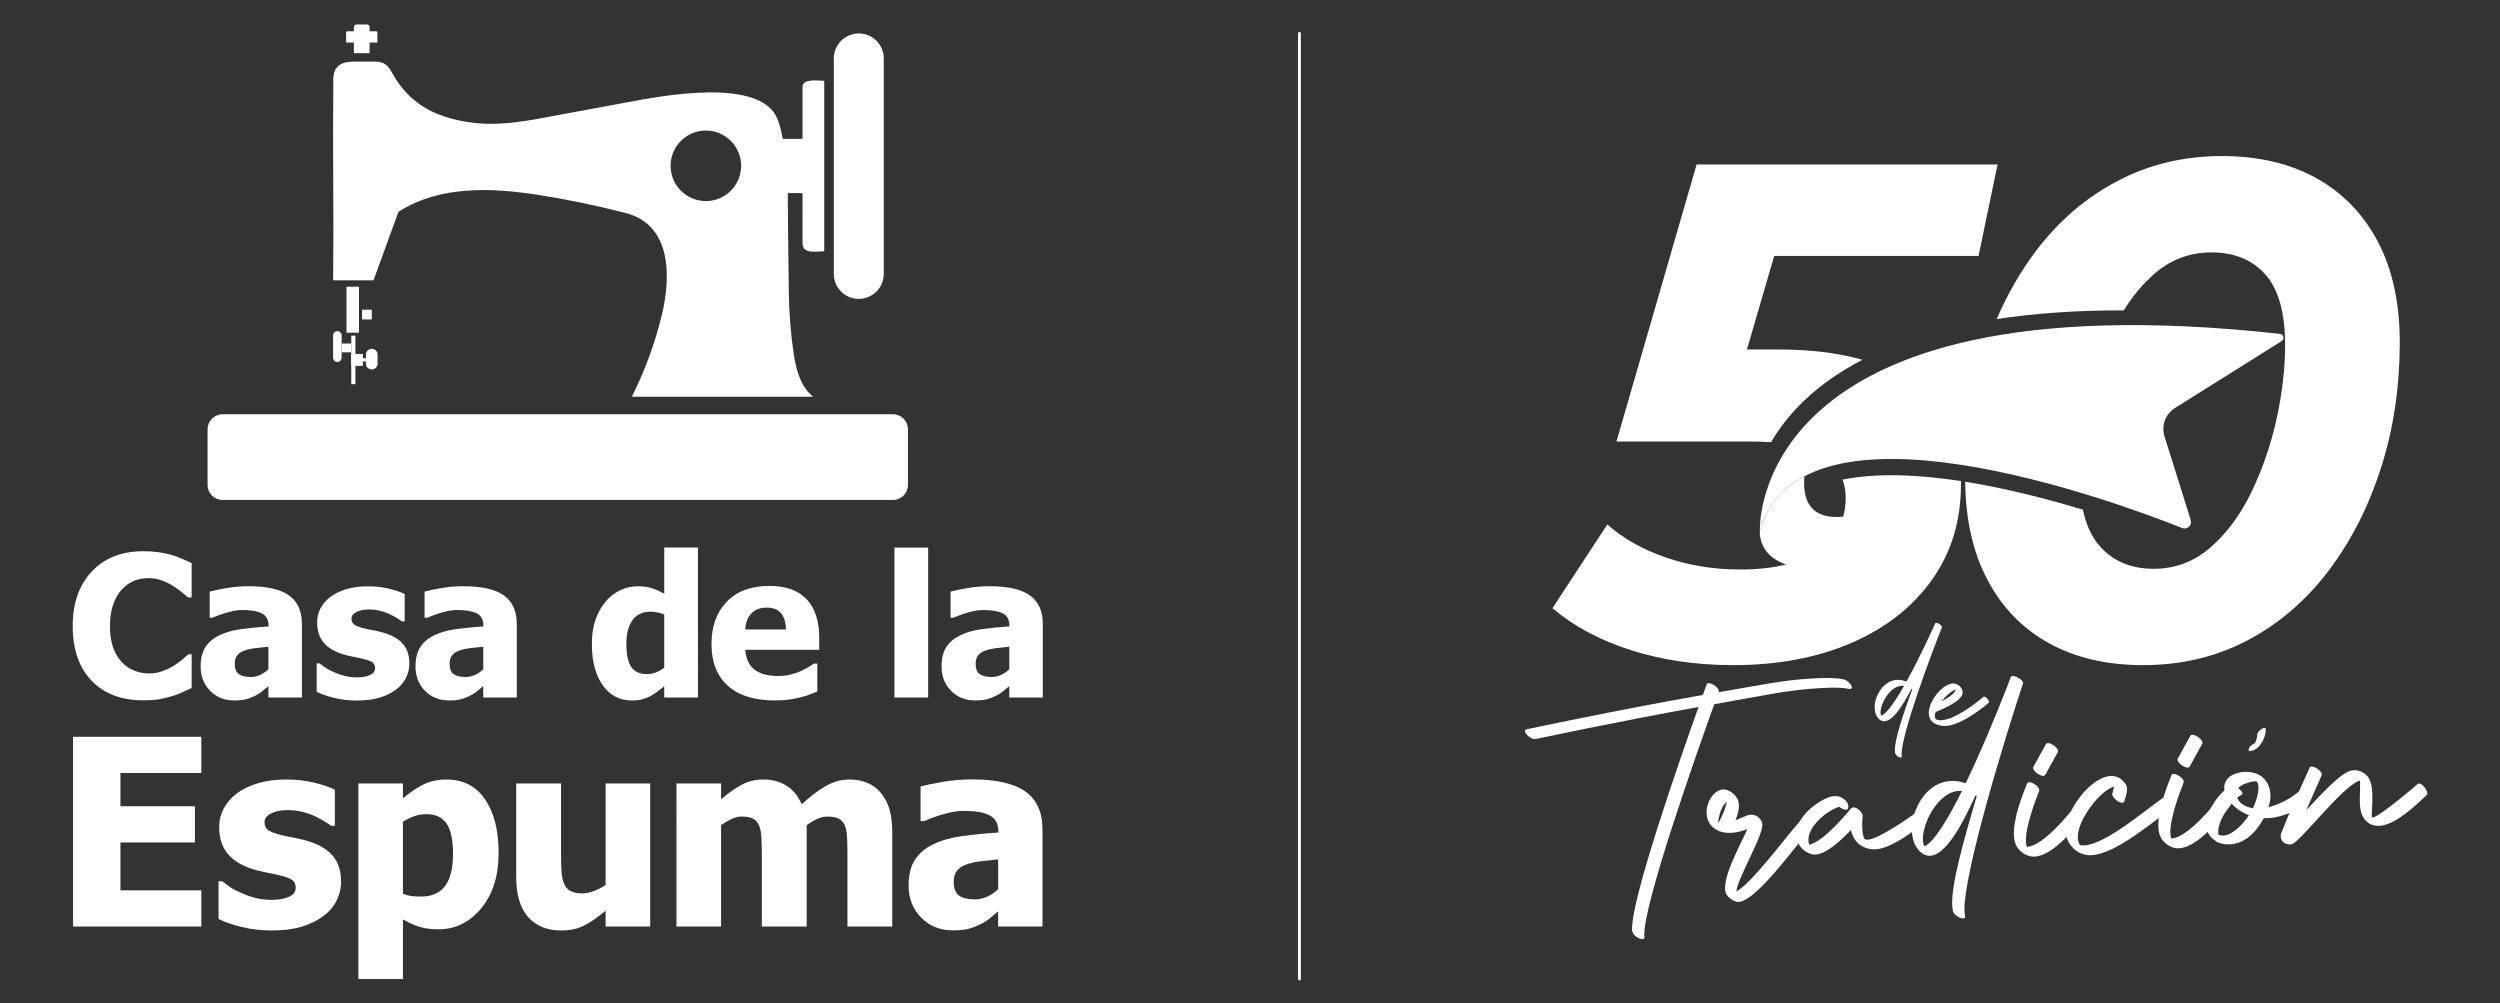
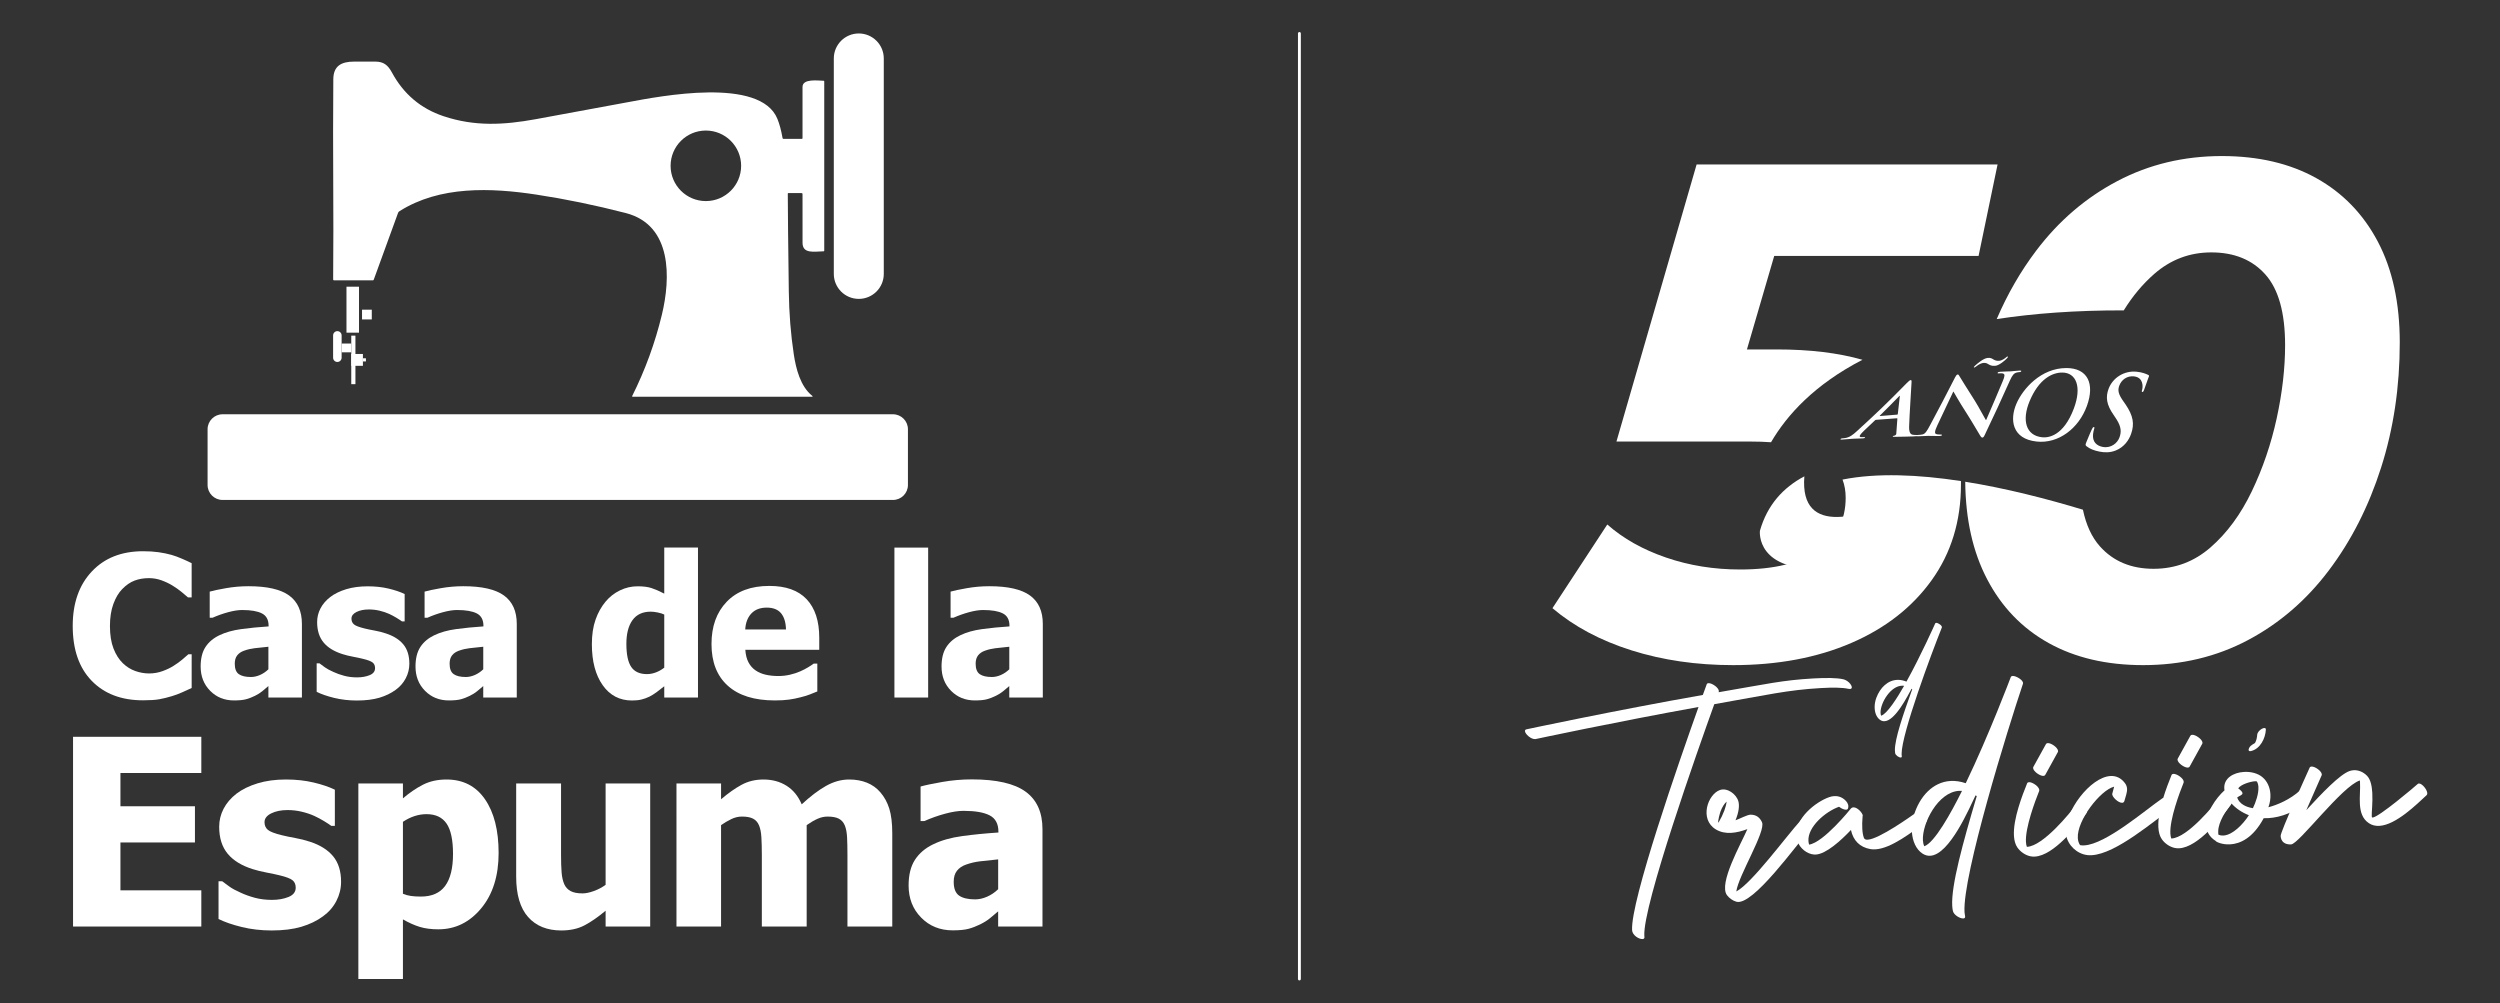
<svg xmlns="http://www.w3.org/2000/svg" version="1.1" id="Capa_1" x="0px" y="0px" width="216.753px" height="87px" viewBox="0 0 216.753 87" enable-background="new 0 0 216.753 87" xml:space="preserve">
  <rect x="0" y="0" width="216.753" height="87" fill="#333333" stroke="none" />
  <g>
    <g>
      <g>
        <path fill-rule="evenodd" clip-rule="evenodd" fill="#FFFFFF" d="M78.719,42.051c0,0.712-0.582,1.295-1.295,1.295h-58.13     c-0.712,0-1.296-0.583-1.296-1.295v-4.837c0-0.713,0.584-1.296,1.296-1.296h58.13c0.713,0,1.295,0.583,1.295,1.296V42.051z" />
        <g>
          <g>
            <path fill-rule="evenodd" clip-rule="evenodd" fill="#FFFFFF" d="M74.458,2.901c-1.196,0-2.166,0.97-2.166,2.167v18.68       c0,1.197,0.97,2.166,2.166,2.166s2.167-0.969,2.167-2.166V5.067C76.625,3.871,75.654,2.901,74.458,2.901z" />
            <path fill="#FFFFFF" d="M69.523,12.043c0.031,0,0.057-0.028,0.057-0.063c0.002-1.481,0.002-2.961,0-4.442       c-0.002-0.746,1.357-0.544,1.826-0.536c0.031,0,0.057,0.023,0.057,0.052v14.684c0,0.028-0.026,0.051-0.059,0.051       c-0.813,0.016-1.82,0.244-1.822-0.738c-0.002-1.42-0.002-2.833-0.002-4.237c0-0.041-0.041-0.073-0.093-0.074l-1.132-0.001       c-0.029,0-0.053,0.024-0.053,0.055l0,0c0.004,1.528,0.033,4.345,0.088,8.451c0.024,1.916,0.169,3.743,0.434,5.483       c0.185,1.232,0.572,2.773,1.592,3.586c0.072,0.057,0.057,0.084-0.043,0.084H54.84c-0.021,0-0.035-0.018-0.035-0.04       c0-0.006,0-0.012,0.004-0.018c1.127-2.256,1.986-4.606,2.576-7.05c0.763-3.152,0.916-7.774-3.126-8.818       c-2.638-0.681-5.222-1.214-7.753-1.599c-3.928-0.598-8.381-0.781-11.879,1.443c-0.054,0.035-0.096,0.084-0.115,0.142       l-2.102,5.777c-0.016,0.041-0.043,0.068-0.067,0.068h-3.394c-0.035,0-0.064-0.032-0.064-0.071c0,0,0-0.001,0-0.002       c0.059-5.69-0.045-11.127,0.014-17.367c0.012-1.167,0.719-1.516,1.773-1.521c0.623-0.003,1.246-0.004,1.871-0.001       c0.713,0,1.09,0.301,1.433,0.934c1.009,1.872,2.501,3.137,4.472,3.796c2.703,0.906,5.221,0.769,7.998,0.263       c2.65-0.482,5.3-0.971,7.947-1.466c2.865-0.536,11.527-2.222,13.011,1.441c0.182,0.448,0.331,1.003,0.446,1.663       c0.006,0.041,0.04,0.07,0.078,0.07H69.523z M64.257,14.377c0-1.689-1.369-3.059-3.058-3.059c-1.689,0-3.058,1.37-3.058,3.059       c0,1.688,1.368,3.057,3.058,3.057C62.888,17.434,64.257,16.065,64.257,14.377z" />
            <g>
              <path fill-rule="evenodd" clip-rule="evenodd" fill="#FFFFFF" d="M29.25,28.71c-0.204,0-0.369,0.166-0.369,0.37v1.934        c0,0.204,0.165,0.37,0.369,0.37c0.203,0,0.369-0.166,0.369-0.37V29.08C29.619,28.876,29.453,28.71,29.25,28.71z" />
-               <path fill-rule="evenodd" clip-rule="evenodd" fill="#FFFFFF" d="M32.233,30.244c-0.28,0-0.508,0.227-0.508,0.507v0.774        c0,0.281,0.228,0.508,0.508,0.508s0.507-0.227,0.507-0.508V30.75C32.74,30.471,32.514,30.244,32.233,30.244z" />
              <rect x="30.04" y="24.857" fill-rule="evenodd" clip-rule="evenodd" fill="#FFFFFF" width="1.086" height="3.985" />
              <rect x="31.389" y="26.85" fill-rule="evenodd" clip-rule="evenodd" fill="#FFFFFF" width="0.845" height="0.845" />
              <rect x="30.455" y="29.1" fill-rule="evenodd" clip-rule="evenodd" fill="#FFFFFF" width="0.361" height="4.208" />
              <rect x="30.455" y="30.69" fill-rule="evenodd" clip-rule="evenodd" fill="#FFFFFF" width="1.01" height="1.027" />
              <rect x="29.619" y="29.785" fill-rule="evenodd" clip-rule="evenodd" fill="#FFFFFF" width="0.836" height="0.762" />
              <rect x="31.465" y="31.064" fill-rule="evenodd" clip-rule="evenodd" fill="#FFFFFF" width="0.261" height="0.274" />
            </g>
-             <path fill-rule="evenodd" clip-rule="evenodd" fill="#FFFFFF" d="M32.721,2.829c0-0.065-0.055-0.119-0.12-0.119h-0.555V2.346       c0-0.125-0.103-0.227-0.228-0.227H30.91c-0.124,0-0.227,0.102-0.227,0.227V2.71h-0.556c-0.066,0-0.119,0.054-0.119,0.119v0.857       h0.675v0.929h1.362V3.686h0.675V2.829z" />
          </g>
        </g>
      </g>
      <g>
        <g>
          <path fill="#FFFFFF" d="M12.395,60.718c-1.865,0-3.349-0.564-4.444-1.691c-1.098-1.128-1.646-2.714-1.646-4.759      c0-1.972,0.55-3.544,1.651-4.716c1.1-1.173,2.582-1.759,4.447-1.759c0.497,0,0.941,0.028,1.338,0.084      c0.396,0.056,0.774,0.133,1.137,0.234c0.283,0.083,0.593,0.197,0.928,0.342c0.333,0.145,0.604,0.27,0.81,0.376v2.967h-0.317      c-0.15-0.134-0.34-0.294-0.567-0.481c-0.229-0.186-0.487-0.369-0.778-0.547c-0.289-0.178-0.609-0.33-0.955-0.455      c-0.35-0.125-0.713-0.188-1.092-0.188c-0.451,0-0.864,0.071-1.24,0.213s-0.734,0.388-1.074,0.739      c-0.312,0.318-0.566,0.747-0.764,1.288c-0.198,0.54-0.297,1.178-0.297,1.913c0,0.774,0.103,1.424,0.309,1.951      c0.205,0.527,0.477,0.951,0.811,1.274c0.324,0.312,0.686,0.538,1.083,0.677s0.794,0.209,1.189,0.209      c0.413,0,0.806-0.069,1.179-0.206s0.687-0.288,0.944-0.455c0.278-0.173,0.522-0.348,0.735-0.527      c0.211-0.178,0.395-0.337,0.551-0.477h0.284v2.925c-0.228,0.106-0.492,0.227-0.794,0.363c-0.3,0.137-0.609,0.252-0.927,0.347      c-0.39,0.117-0.755,0.207-1.095,0.268C13.459,60.688,12.991,60.718,12.395,60.718z" />
          <path fill="#FFFFFF" d="M23.27,59.482c-0.2,0.167-0.381,0.317-0.539,0.452c-0.158,0.134-0.372,0.267-0.639,0.401      c-0.262,0.128-0.517,0.226-0.765,0.292c-0.249,0.067-0.595,0.101-1.04,0.101c-0.83,0-1.52-0.279-2.068-0.836      c-0.549-0.557-0.823-1.258-0.823-2.105c0-0.696,0.14-1.259,0.418-1.688c0.279-0.429,0.679-0.769,1.204-1.02      c0.527-0.256,1.16-0.435,1.896-0.535c0.735-0.101,1.526-0.178,2.374-0.234v-0.05c0-0.518-0.191-0.876-0.574-1.074      c-0.381-0.198-0.953-0.297-1.717-0.297c-0.344,0-0.748,0.063-1.211,0.188s-0.914,0.285-1.354,0.48h-0.25v-2.263      c0.289-0.084,0.758-0.184,1.403-0.297c0.646-0.114,1.298-0.171,1.956-0.171c1.615,0,2.791,0.269,3.529,0.806      c0.737,0.538,1.106,1.358,1.106,2.461v6.383H23.27V59.482z M23.27,58.029v-1.956c-0.496,0.051-0.896,0.094-1.203,0.129      c-0.307,0.037-0.607,0.107-0.902,0.213c-0.256,0.089-0.456,0.224-0.598,0.405s-0.213,0.421-0.213,0.723      c0,0.44,0.119,0.742,0.354,0.907c0.237,0.165,0.587,0.247,1.05,0.247c0.256,0,0.519-0.059,0.785-0.175      C22.811,58.404,23.053,58.24,23.27,58.029z" />
          <path fill="#FFFFFF" d="M30.939,60.735c-0.69,0-1.344-0.075-1.961-0.225c-0.615-0.151-1.124-0.326-1.523-0.527V57.51h0.242      c0.139,0.106,0.297,0.223,0.476,0.351c0.179,0.129,0.427,0.262,0.744,0.401c0.272,0.128,0.58,0.238,0.924,0.33      c0.343,0.092,0.714,0.138,1.115,0.138c0.411,0,0.774-0.063,1.091-0.191c0.314-0.128,0.471-0.332,0.471-0.61      c0-0.217-0.071-0.381-0.217-0.493c-0.145-0.111-0.426-0.217-0.844-0.316c-0.223-0.057-0.504-0.116-0.845-0.181      c-0.339-0.064-0.64-0.137-0.901-0.221c-0.735-0.229-1.289-0.567-1.658-1.016c-0.371-0.448-0.557-1.038-0.557-1.767      c0-0.417,0.097-0.812,0.289-1.182c0.191-0.371,0.475-0.701,0.848-0.99c0.373-0.285,0.835-0.51,1.383-0.678      c0.549-0.166,1.168-0.25,1.859-0.25c0.658,0,1.262,0.064,1.813,0.196s1.016,0.288,1.396,0.472v2.374H34.85      c-0.102-0.078-0.26-0.183-0.477-0.314c-0.217-0.13-0.429-0.243-0.635-0.338c-0.246-0.111-0.519-0.203-0.823-0.276      c-0.304-0.072-0.614-0.108-0.931-0.108c-0.424,0-0.782,0.072-1.074,0.217c-0.292,0.146-0.438,0.337-0.438,0.577      c0,0.211,0.071,0.378,0.217,0.501c0.145,0.122,0.46,0.242,0.944,0.359c0.25,0.061,0.539,0.121,0.864,0.179      c0.326,0.059,0.64,0.138,0.94,0.239c0.674,0.217,1.186,0.536,1.533,0.957s0.521,0.979,0.521,1.675      c0,0.44-0.102,0.859-0.309,1.258c-0.207,0.397-0.499,0.734-0.877,1.007c-0.4,0.295-0.873,0.523-1.417,0.685      C32.347,60.655,31.697,60.735,30.939,60.735z" />
          <path fill="#FFFFFF" d="M41.899,59.482c-0.201,0.167-0.381,0.317-0.538,0.452c-0.16,0.134-0.373,0.267-0.641,0.401      c-0.261,0.128-0.516,0.226-0.764,0.292c-0.249,0.067-0.596,0.101-1.041,0.101c-0.83,0-1.52-0.279-2.067-0.836      c-0.55-0.557-0.823-1.258-0.823-2.105c0-0.696,0.139-1.259,0.418-1.688c0.278-0.429,0.68-0.769,1.203-1.02      c0.529-0.256,1.162-0.435,1.896-0.535c0.734-0.101,1.526-0.178,2.373-0.234v-0.05c0-0.518-0.191-0.876-0.572-1.074      c-0.381-0.198-0.953-0.297-1.717-0.297c-0.346,0-0.75,0.063-1.211,0.188c-0.464,0.125-0.914,0.285-1.354,0.48h-0.249v-2.263      c0.288-0.084,0.756-0.184,1.402-0.297c0.645-0.114,1.297-0.171,1.955-0.171c1.615,0,2.792,0.269,3.529,0.806      c0.738,0.538,1.107,1.358,1.107,2.461v6.383h-2.907V59.482z M41.899,58.029v-1.956c-0.496,0.051-0.896,0.094-1.203,0.129      c-0.306,0.037-0.607,0.107-0.901,0.213c-0.258,0.089-0.456,0.224-0.6,0.405c-0.141,0.181-0.213,0.421-0.213,0.723      c0,0.44,0.119,0.742,0.356,0.907c0.236,0.165,0.585,0.247,1.049,0.247c0.255,0,0.519-0.059,0.785-0.175      C41.439,58.404,41.683,58.24,41.899,58.029z" />
          <path fill="#FFFFFF" d="M60.516,60.476h-2.924v-0.978c-0.19,0.156-0.406,0.324-0.648,0.501      c-0.242,0.178-0.455,0.312-0.639,0.401c-0.234,0.111-0.465,0.196-0.693,0.25c-0.229,0.057-0.501,0.084-0.819,0.084      c-1.069,0-1.916-0.443-2.54-1.328c-0.624-0.886-0.937-2.07-0.937-3.551c0-0.819,0.106-1.53,0.319-2.132      c0.211-0.601,0.503-1.125,0.877-1.57c0.34-0.407,0.75-0.728,1.236-0.965c0.484-0.237,0.997-0.355,1.537-0.355      c0.489,0,0.893,0.051,1.207,0.155c0.315,0.103,0.682,0.263,1.1,0.48v-3.994h2.924V60.476z M57.592,57.886v-4.604      c-0.146-0.072-0.334-0.132-0.568-0.18c-0.234-0.047-0.436-0.07-0.602-0.07c-0.702,0-1.23,0.245-1.584,0.735      c-0.354,0.49-0.53,1.175-0.53,2.055c0,0.924,0.141,1.593,0.423,2.005c0.279,0.413,0.734,0.619,1.366,0.619      c0.255,0,0.514-0.051,0.776-0.15C57.135,58.196,57.374,58.059,57.592,57.886z" />
          <path fill="#FFFFFF" d="M67.178,60.728c-1.771,0-3.129-0.424-4.073-1.271c-0.944-0.846-1.417-2.053-1.417-3.618      c0-1.532,0.44-2.755,1.322-3.668c0.879-0.914,2.109-1.371,3.691-1.371c1.438,0,2.518,0.387,3.242,1.161      c0.725,0.774,1.087,1.883,1.087,3.326v1.052h-6.409c0.028,0.435,0.119,0.798,0.275,1.09c0.156,0.293,0.362,0.525,0.619,0.698      c0.251,0.172,0.543,0.296,0.877,0.372c0.334,0.076,0.699,0.113,1.094,0.113c0.34,0,0.675-0.037,1.004-0.113      c0.328-0.075,0.63-0.174,0.902-0.296c0.238-0.105,0.459-0.22,0.664-0.343c0.203-0.122,0.369-0.23,0.497-0.325h0.31v2.415      c-0.24,0.094-0.459,0.182-0.657,0.263c-0.197,0.081-0.468,0.163-0.813,0.247c-0.317,0.084-0.646,0.149-0.982,0.196      C68.074,60.704,67.662,60.728,67.178,60.728z M68.146,54.577c-0.016-0.618-0.16-1.088-0.43-1.411      c-0.271-0.323-0.684-0.485-1.24-0.485c-0.569,0-1.014,0.17-1.334,0.51c-0.32,0.34-0.496,0.802-0.53,1.386H68.146z" />
          <path fill="#FFFFFF" d="M80.472,60.476h-2.925V47.475h2.925V60.476z" />
          <path fill="#FFFFFF" d="M87.507,59.482c-0.2,0.167-0.38,0.317-0.539,0.452c-0.159,0.134-0.372,0.267-0.639,0.401      c-0.263,0.128-0.519,0.226-0.766,0.292c-0.247,0.067-0.594,0.101-1.04,0.101c-0.83,0-1.519-0.279-2.067-0.836      c-0.55-0.557-0.823-1.258-0.823-2.105c0-0.696,0.139-1.259,0.417-1.688c0.278-0.429,0.681-0.769,1.204-1.02      c0.528-0.256,1.16-0.435,1.896-0.535c0.734-0.101,1.526-0.178,2.373-0.234v-0.05c0-0.518-0.189-0.876-0.572-1.074      c-0.382-0.198-0.954-0.297-1.717-0.297c-0.346,0-0.75,0.063-1.212,0.188s-0.913,0.285-1.353,0.48h-0.252v-2.263      c0.29-0.084,0.758-0.184,1.403-0.297c0.647-0.114,1.298-0.171,1.956-0.171c1.615,0,2.792,0.269,3.529,0.806      c0.739,0.538,1.108,1.358,1.108,2.461v6.383h-2.908V59.482z M87.507,58.029v-1.956c-0.496,0.051-0.896,0.094-1.204,0.129      c-0.306,0.037-0.605,0.107-0.902,0.213c-0.256,0.089-0.455,0.224-0.598,0.405c-0.141,0.181-0.213,0.421-0.213,0.723      c0,0.44,0.119,0.742,0.355,0.907s0.586,0.247,1.049,0.247c0.257,0,0.518-0.059,0.785-0.175      C87.047,58.404,87.289,58.24,87.507,58.029z" />
        </g>
        <g>
          <path fill="#FFFFFF" d="M6.333,80.33V63.884h11.122v3.137h-7.013v2.883h6.46v3.136h-6.46v4.153h7.013v3.136H6.333z" />
          <path fill="#FFFFFF" d="M23.553,80.672c-0.914,0-1.777-0.099-2.59-0.298c-0.814-0.199-1.485-0.431-2.016-0.696v-3.27h0.32      c0.184,0.14,0.393,0.295,0.629,0.464c0.236,0.169,0.563,0.346,0.983,0.53c0.36,0.169,0.768,0.315,1.22,0.437      c0.453,0.121,0.944,0.182,1.476,0.182c0.544,0,1.024-0.084,1.441-0.253c0.415-0.169,0.623-0.438,0.623-0.806      c0-0.287-0.096-0.505-0.287-0.652c-0.19-0.147-0.563-0.288-1.115-0.42c-0.296-0.073-0.666-0.152-1.115-0.237      c-0.45-0.085-0.847-0.182-1.193-0.293c-0.972-0.302-1.702-0.75-2.191-1.342c-0.49-0.592-0.735-1.371-0.735-2.335      c0-0.552,0.128-1.073,0.381-1.563c0.255-0.49,0.629-0.926,1.121-1.31c0.494-0.375,1.104-0.673,1.828-0.894      c0.725-0.222,1.545-0.333,2.457-0.333c0.869,0,1.668,0.087,2.396,0.26c0.73,0.173,1.346,0.381,1.846,0.624v3.137h-0.31      c-0.132-0.103-0.343-0.241-0.63-0.415s-0.566-0.322-0.84-0.447c-0.323-0.148-0.686-0.269-1.087-0.365s-0.813-0.144-1.232-0.144      c-0.56,0-1.032,0.096-1.419,0.288c-0.386,0.191-0.58,0.446-0.58,0.762c0,0.28,0.097,0.501,0.287,0.663      c0.191,0.163,0.608,0.321,1.249,0.476c0.331,0.081,0.712,0.16,1.144,0.238c0.43,0.077,0.844,0.182,1.242,0.313      c0.891,0.288,1.566,0.709,2.026,1.266c0.46,0.556,0.69,1.294,0.69,2.214c0,0.583-0.137,1.137-0.408,1.663      c-0.273,0.526-0.659,0.97-1.16,1.33c-0.529,0.391-1.154,0.692-1.873,0.906C25.414,80.565,24.554,80.672,23.553,80.672z" />
          <path fill="#FFFFFF" d="M43.231,73.957c0,1.98-0.503,3.578-1.509,4.793c-1.005,1.215-2.244,1.823-3.716,1.823      c-0.618,0-1.157-0.071-1.612-0.21c-0.457-0.14-0.943-0.357-1.459-0.651v5.169H31.07V67.927h3.865v1.292      c0.567-0.486,1.146-0.88,1.734-1.182c0.59-0.301,1.271-0.453,2.044-0.453c1.436,0,2.548,0.571,3.335,1.712      C42.837,70.437,43.231,71.991,43.231,73.957z M39.277,74.034c0-1.207-0.186-2.083-0.558-2.628      c-0.373-0.545-0.952-0.818-1.739-0.818c-0.348,0-0.69,0.056-1.033,0.166c-0.344,0.111-0.68,0.276-1.012,0.497v6.24      c0.207,0.089,0.434,0.152,0.68,0.188c0.247,0.037,0.54,0.055,0.879,0.055c0.941,0,1.643-0.306,2.098-0.921      C39.048,76.197,39.277,75.271,39.277,74.034z" />
          <path fill="#FFFFFF" d="M56.373,80.33h-3.866V78.96c-0.669,0.56-1.284,0.984-1.845,1.276c-0.56,0.291-1.225,0.436-1.998,0.436      c-1.229,0-2.189-0.389-2.877-1.165c-0.689-0.777-1.034-1.946-1.034-3.507v-8.074h3.89v6.152c0,0.641,0.015,1.163,0.049,1.568      c0.033,0.405,0.111,0.748,0.236,1.028c0.119,0.258,0.301,0.452,0.548,0.585c0.246,0.133,0.59,0.199,1.033,0.199      c0.271,0,0.593-0.066,0.966-0.199c0.371-0.133,0.715-0.313,1.032-0.542v-8.792h3.866V80.33z" />
          <path fill="#FFFFFF" d="M73.475,80.33v-6.196c0-0.611-0.012-1.126-0.033-1.545c-0.022-0.42-0.089-0.763-0.199-1.028      c-0.11-0.265-0.281-0.458-0.514-0.58c-0.231-0.122-0.558-0.183-0.978-0.183c-0.295,0-0.585,0.065-0.872,0.194      c-0.287,0.128-0.6,0.31-0.939,0.547v8.791h-3.887v-6.196c0-0.604-0.014-1.117-0.039-1.541c-0.025-0.423-0.094-0.768-0.205-1.033      c-0.11-0.265-0.281-0.458-0.514-0.58c-0.23-0.122-0.555-0.183-0.966-0.183c-0.316,0-0.627,0.074-0.929,0.222      c-0.301,0.147-0.596,0.32-0.883,0.52v8.791h-3.866V67.927h3.866v1.369c0.633-0.537,1.229-0.958,1.789-1.259      c0.561-0.301,1.189-0.453,1.889-0.453c0.758,0,1.426,0.181,1.999,0.542c0.574,0.36,1.013,0.898,1.315,1.612      c0.744-0.691,1.444-1.224,2.103-1.596c0.659-0.371,1.327-0.558,2.005-0.558c0.575,0,1.09,0.092,1.547,0.276      c0.457,0.185,0.844,0.461,1.16,0.829c0.346,0.397,0.605,0.871,0.778,1.419c0.172,0.548,0.259,1.265,0.259,2.148v8.074H73.475z" />
          <path fill="#FFFFFF" d="M86.542,79.015c-0.265,0.221-0.503,0.42-0.712,0.597c-0.211,0.177-0.492,0.354-0.846,0.531      c-0.347,0.169-0.683,0.298-1.011,0.386c-0.328,0.088-0.786,0.133-1.374,0.133c-1.098,0-2.01-0.369-2.734-1.105      c-0.725-0.736-1.088-1.664-1.088-2.783c0-0.92,0.184-1.664,0.553-2.231c0.367-0.567,0.897-1.017,1.59-1.347      c0.699-0.339,1.535-0.575,2.506-0.707c0.973-0.133,2.02-0.236,3.138-0.31v-0.066c0-0.684-0.252-1.157-0.757-1.419      c-0.504-0.262-1.26-0.393-2.27-0.393c-0.456,0-0.99,0.083-1.602,0.25c-0.611,0.165-1.207,0.377-1.789,0.634h-0.331v-2.993      c0.382-0.11,1.001-0.242,1.855-0.392c0.854-0.151,1.716-0.227,2.585-0.227c2.135,0,3.689,0.355,4.666,1.065      c0.976,0.71,1.463,1.795,1.463,3.252v8.438h-3.843V79.015z M86.542,77.094v-2.585c-0.657,0.066-1.186,0.124-1.591,0.171      c-0.404,0.048-0.803,0.142-1.193,0.281c-0.339,0.118-0.602,0.297-0.789,0.535c-0.188,0.24-0.281,0.558-0.281,0.956      c0,0.583,0.156,0.982,0.469,1.199c0.313,0.217,0.775,0.326,1.387,0.326c0.338,0,0.684-0.077,1.037-0.232      C85.934,77.59,86.254,77.374,86.542,77.094z" />
        </g>
      </g>
    </g>
    <g>
      <g>
        <path fill="#FFFFFF" d="M148.13,59.231c0.296-0.018,0.878,0.383,0.896,0.677c0.001,0.028-0.002,0.056-0.012,0.081l-0.01,0.029     c4.24-0.725,5.51-1.041,8.214-1.197c1.151-0.066,2.048-0.051,2.587,0.07c0.4,0.089,0.736,0.469,0.748,0.688     c0.006,0.088-0.043,0.15-0.156,0.157c-0.042,0.002-0.093-0.003-0.154-0.017c-0.493-0.11-1.316-0.125-2.379-0.063     c-2.857,0.165-4.609,0.582-9.234,1.398c-1.412,3.922-6.215,17.483-6.065,20.085c0.003,0.039,0.008,0.075,0.01,0.111     c0.006,0.111-0.06,0.161-0.161,0.167c-0.34,0.02-0.889-0.349-0.91-0.768c-0.146-2.509,4.053-14.567,5.76-19.353     c-7.203,1.301-14.074,2.77-14.111,2.778c-0.019,0.004-0.037,0.007-0.055,0.007c-0.361,0.021-0.869-0.439-0.884-0.694     c-0.003-0.076,0.035-0.134,0.134-0.155c0.043-0.008,7.642-1.633,15.289-2.979c0.211-0.579,0.332-0.914,0.336-0.922     C147.995,59.267,148.052,59.235,148.13,59.231z" />
        <path fill="#FFFFFF" d="M156.945,71.905c-1.146,1.263-4.967,6.673-6.397,6.276c-0.306-0.085-0.618-0.306-0.813-0.564     c-0.762-1.01,1.221-4.47,1.766-5.732c-0.921,0.339-1.912,0.521-2.734,0.026c-1.456-0.878-0.703-3.056,0.365-3.42     c0.643-0.218,1.428,0.383,1.59,0.993c0.096,0.354,0.047,0.905-0.252,1.636c0.337-0.114,1.023-0.487,1.311-0.487     c0.475,0.002,0.796,0.232,0.988,0.659c0.35,0.787-2.053,4.636-2.229,6c1.372-0.733,4.297-4.746,5.586-6.169     C156.379,70.841,157.194,71.627,156.945,71.905z M149.698,69.5c-0.19,0.174-0.378,0.456-0.526,0.85     c-0.02,0.053-0.279,0.898-0.18,0.983C149.451,70.538,149.656,69.929,149.698,69.5z" />
        <path fill="#FFFFFF" d="M159.447,69.947c-1.18,0.417-2.726,1.744-2.654,2.963c0.006,0.108,0.025,0.215,0.059,0.32     c1.259-0.185,3.598-3.097,3.604-3.106c0.067-0.083,0.149-0.121,0.235-0.126c0.354-0.02,0.803,0.501,0.814,0.715     c0.002,0.026-0.004,0.048-0.016,0.063c-0.036,0.42-0.044,0.781-0.025,1.085c0.018,0.32,0.064,0.579,0.138,0.78     c0.046,0.123,0.163,0.171,0.335,0.161c0.996-0.058,3.768-2.046,4.173-2.331c0.035-0.024,0.075-0.038,0.122-0.04     c0.309-0.018,0.813,0.422,0.828,0.691c0.002,0.059-0.018,0.11-0.068,0.146c-1.202,0.846-2.992,2.292-4.396,2.372     c-0.153,0.009-0.301,0.001-0.442-0.024c-0.896-0.163-1.473-0.729-1.674-1.656c-0.87,0.917-2.146,2.079-3.051,2.132     c-0.044,0.002-0.084,0.002-0.123,0c-0.633-0.039-1.26-0.542-1.479-1.188c-0.055-0.156-0.082-0.313-0.092-0.468     c-0.084-1.474,1.66-2.906,2.865-3.324c0.145-0.05,0.289-0.08,0.429-0.087c0.379-0.022,0.733,0.111,1.015,0.418     c0.188,0.204,0.259,0.427,0.175,0.662C160.137,70.338,159.643,70.11,159.447,69.947z" />
        <path fill="#FFFFFF" d="M171.283,68.959c-0.516,1.052-2.236,5.14-3.928,5.237c-0.226,0.013-0.449-0.044-0.67-0.188     c-0.561-0.365-0.875-1.083-0.923-1.903c-0.026-0.461,0.032-0.954,0.179-1.436c0.493-1.603,1.629-2.869,3.176-2.958     c0.41-0.024,0.851,0.036,1.314,0.195c2.009-4.168,3.897-9.177,3.905-9.199c0.026-0.066,0.085-0.097,0.16-0.102     c0.298-0.017,0.993,0.388,0.896,0.681c-1.315,3.905-5.249,16.625-5.067,19.794c0.01,0.154,0.047,0.267,0.054,0.391     c0.007,0.106-0.059,0.155-0.16,0.161c-0.274,0.016-0.813-0.289-0.897-0.636c-0.032-0.131-0.053-0.283-0.062-0.454     c-0.103-1.751,0.922-5.464,2.128-9.521C171.354,69.001,171.319,68.979,171.283,68.959z M169.85,68.567     c-1.834,0.106-3.215,2.843-3.131,4.292c0.011,0.198,0.049,0.372,0.119,0.512c0.888-0.309,2.303-2.854,3.271-4.8     C170.021,68.563,169.934,68.563,169.85,68.567z" />
        <path fill="#FFFFFF" d="M175.914,67.815c0.299-0.018,0.882,0.387,0.896,0.68c0.004,0.03-0.002,0.059-0.012,0.085     c-0.351,0.868-1.217,3.182-1.146,4.422c0.01,0.159,0.034,0.301,0.078,0.418c0.01,0,0.021,0,0.033,0     c1.352-0.078,3.642-2.815,4.364-3.814c0.027-0.039,0.066-0.059,0.111-0.061c0.247-0.015,0.68,0.481,0.696,0.797     c0.005,0.059-0.008,0.112-0.037,0.153c-0.811,1.115-2.825,3.678-4.472,3.772c-0.135,0.008-0.266-0.002-0.396-0.028     c-0.438-0.094-0.867-0.393-1.121-0.761c-0.184-0.267-0.273-0.617-0.297-1.014c-0.084-1.461,0.744-3.561,1.143-4.549     C175.783,67.851,175.84,67.82,175.914,67.815z M177.168,67.272c-0.302,0.018-0.879-0.395-0.895-0.68     c-0.003-0.035,0.005-0.069,0.02-0.099l1.094-1.98c0.031-0.055,0.085-0.082,0.154-0.085c0.303-0.018,0.879,0.395,0.896,0.679     c0.002,0.036-0.004,0.069-0.021,0.1l-1.093,1.981C177.291,67.243,177.237,67.269,177.168,67.272z" />
        <path fill="#FFFFFF" d="M183.996,69.604c-0.332,0.02-0.928-0.541-0.857-0.796l0.16-0.604c-1.188,0.295-3.239,2.918-3.15,4.458     c0.014,0.234,0.077,0.442,0.198,0.614c0.115,0.021,0.235,0.026,0.365,0.019c1.883-0.108,5.262-3.043,6.772-4.083     c0.035-0.025,0.077-0.038,0.125-0.04c0.322-0.019,0.869,0.425,0.885,0.69c0.003,0.055-0.018,0.103-0.067,0.136     c-1.69,1.165-4.935,4.025-7.069,4.148c-0.128,0.008-0.253,0.005-0.372-0.008c-0.913-0.102-1.704-0.852-1.854-1.75     c-0.012-0.067-0.02-0.136-0.022-0.206c-0.106-1.833,2.118-4.8,3.87-4.901c0.474-0.027,0.912,0.155,1.262,0.626     c0.116,0.156,0.166,0.314,0.176,0.476c0.019,0.33-0.13,0.674-0.225,1.045C184.163,69.547,184.091,69.599,183.996,69.604z" />
        <path fill="#FFFFFF" d="M188.436,67.095c0.299-0.018,0.882,0.387,0.896,0.679c0.004,0.03-0.001,0.059-0.012,0.086     c-0.351,0.867-1.218,3.181-1.146,4.422c0.01,0.158,0.034,0.299,0.078,0.417c0.01,0,0.021,0,0.033-0.001     c1.352-0.078,3.642-2.814,4.364-3.813c0.027-0.04,0.066-0.059,0.111-0.062c0.247-0.014,0.68,0.482,0.696,0.797     c0.005,0.06-0.008,0.113-0.037,0.154c-0.811,1.115-2.826,3.678-4.472,3.772c-0.135,0.008-0.266,0-0.396-0.028     c-0.438-0.093-0.868-0.393-1.12-0.76c-0.186-0.268-0.274-0.618-0.298-1.014c-0.085-1.461,0.744-3.561,1.143-4.551     C188.304,67.129,188.361,67.099,188.436,67.095z M189.689,66.552c-0.302,0.017-0.879-0.395-0.895-0.68     c-0.003-0.036,0.005-0.069,0.021-0.1l1.093-1.98c0.031-0.055,0.087-0.082,0.154-0.085c0.303-0.018,0.879,0.395,0.896,0.679     c0.002,0.035-0.004,0.069-0.021,0.1l-1.093,1.98C189.813,66.521,189.759,66.548,189.689,66.552z" />
        <path fill="#FFFFFF" d="M192.848,68.361c-0.053-0.895,0.803-1.381,1.709-1.434c0.596-0.035,1.214,0.118,1.614,0.467     c0.409,0.354,0.643,0.877,0.676,1.461c0.021,0.363-0.035,0.749-0.174,1.134c0.755-0.193,1.874-0.656,2.773-1.48     c0.035-0.033,0.08-0.049,0.13-0.052c0.294-0.017,0.785,0.415,0.8,0.689c0.003,0.056-0.012,0.105-0.054,0.143     c-1.231,1.121-2.575,1.582-3.659,1.645c-0.137,0.008-0.271,0.009-0.398,0.004c-0.935,1.743-2.059,2.22-2.903,2.269     c-0.746,0.043-1.272-0.249-1.254-0.294c-0.558-0.347-0.795-0.817-0.824-1.328c-0.063-1.091,0.826-2.374,1.583-3.063     C192.856,68.467,192.851,68.414,192.848,68.361z M192.323,72.049c-0.003,0.16,0.002,0.277,0.021,0.325     c0.138,0.056,0.281,0.077,0.428,0.068c0.8-0.046,1.689-0.957,2.21-1.762c-0.617-0.238-1.132-0.598-1.505-1.013     C192.984,70.254,192.341,71.279,192.323,72.049z M194.426,68.77c0.011,0.173-0.297,0.23-0.462,0.377     c0.196,0.559,0.768,0.831,1.365,0.924c0.246-0.497,0.512-1.266,0.478-1.84c-0.01-0.179-0.05-0.34-0.129-0.468     c-0.015-0.023-0.077-0.032-0.17-0.027c-0.367,0.021-1.214,0.26-1.453,0.615C194.321,68.548,194.421,68.676,194.426,68.77z      M195.152,65.12c-0.182,0.04-0.248-0.082-0.15-0.271c0.156-0.294,0.472-0.365,0.516-0.443c0.112-0.196,0.173-0.472,0.186-0.718     c0.006-0.152,0.179-0.372,0.386-0.493c0.207-0.12,0.371-0.096,0.363,0.056C196.418,64.016,195.958,64.945,195.152,65.12z" />
        <path fill="#FFFFFF" d="M200.408,66.46c0.3-0.018,0.879,0.388,0.895,0.678c0.003,0.031-0.002,0.062-0.016,0.089     c-0.002,0.008-0.681,1.535-1.328,3.015c1.328-1.445,2.917-3.121,3.772-3.4c0.112-0.036,0.225-0.057,0.334-0.063     c0.438-0.025,0.857,0.168,1.166,0.49c0.3,0.313,0.416,0.878,0.449,1.47c0.048,0.832-0.065,1.716-0.047,2.022     c0.004,0.061,0.011,0.099,0.027,0.109c0.014,0.009,0.031,0.013,0.055,0.011c0.53-0.03,3.638-2.666,3.903-2.908     c0.029-0.028,0.063-0.041,0.103-0.043c0.268-0.015,0.708,0.516,0.727,0.837c0.005,0.072-0.013,0.135-0.059,0.177     c-0.831,0.763-2.639,2.576-4.096,2.66c-0.33,0.019-0.643-0.051-0.922-0.241c-0.563-0.383-0.729-0.991-0.766-1.648     c-0.037-0.631,0.044-1.31,0.011-1.884c-0.003-0.056-0.007-0.111-0.013-0.165c-1.543,0.491-5.281,5.506-5.957,5.545     c-0.569,0.033-0.885-0.258-0.912-0.729c-0.019-0.363,2.175-5.157,2.517-5.929C200.279,66.494,200.336,66.464,200.408,66.46z" />
      </g>
      <g>
        <path fill="#FFFFFF" d="M165.736,59.717c-0.323,0.574-1.423,2.815-2.377,2.815c-0.127,0-0.25-0.039-0.369-0.127     c-0.303-0.223-0.457-0.637-0.457-1.1c0-0.26,0.048-0.535,0.146-0.801c0.328-0.885,1.008-1.56,1.88-1.56     c0.231,0,0.478,0.048,0.733,0.152c1.263-2.277,2.486-5.03,2.492-5.043c0.016-0.036,0.049-0.052,0.092-0.052     c0.169,0,0.547,0.25,0.482,0.412c-0.865,2.152-3.488,9.173-3.488,10.959c0,0.087,0.018,0.152,0.018,0.221     c0,0.06-0.038,0.085-0.095,0.085c-0.155,0-0.448-0.188-0.483-0.386c-0.014-0.075-0.021-0.161-0.021-0.257     c0-0.988,0.695-3.041,1.506-5.282C165.775,59.742,165.756,59.729,165.736,59.717z M164.943,59.45     c-1.034,0-1.898,1.494-1.898,2.311c0,0.111,0.017,0.21,0.051,0.291c0.509-0.145,1.387-1.529,1.993-2.591     C165.04,59.453,164.992,59.45,164.943,59.45z" />
-         <path fill="#FFFFFF" d="M167.755,62.059c0,0.151,0.047,0.3,0.169,0.341c0.1,0.033,0.209,0.048,0.327,0.048     c1.13,0,2.992-1.4,3.706-2.025c0.019-0.017,0.041-0.024,0.067-0.024c0.161,0,0.423,0.292,0.423,0.459     c0,0.034-0.011,0.062-0.034,0.083c-0.007,0.006-2.284,2.003-3.823,2.003c-0.072,0-0.143-0.004-0.211-0.014     c-0.836-0.112-1.152-0.562-1.152-1.111c0-1.071,1.201-2.518,2.088-2.566c0.011,0,0.021,0,0.033,0     c0.398,0,0.813,0.373,0.813,0.778c0,0.099-0.025,0.201-0.082,0.299c-0.403,0.705-2.184,1.362-2.188,1.364     C167.813,61.722,167.755,61.892,167.755,62.059z M169.574,59.781c-0.38,0.111-0.887,0.567-1.236,1.02     C168.803,60.564,169.479,60.162,169.574,59.781z" />
      </g>
      <g>
        <path fill="#FFFFFF" d="M164.998,43.083c-1.131,3.503-3.05,6.089-6.238,6.196l-0.32,0.003c-6.277,0.422-5.854-3.259-5.854-3.259     c0.633-2.226,1.999-3.744,3.854-4.725C156.001,46.684,161.641,44.713,164.998,43.083z" />
        <g>
          <path fill="#FFFFFF" d="M170.018,41.709c-3.666-0.561-7.271-0.727-10.269-0.129c0.183,0.48,0.273,1.006,0.273,1.578      c0,1.95-0.794,3.475-2.378,4.572c-1.584,1.098-3.842,1.646-6.768,1.646c-2.277,0-4.42-0.345-6.431-1.037      c-2.013-0.69-3.708-1.645-5.091-2.864l-4.754,7.254c1.867,1.586,4.155,2.805,6.855,3.658c2.703,0.853,5.641,1.28,8.811,1.28      c3.859,0,7.274-0.641,10.241-1.92c2.966-1.281,5.294-3.099,6.98-5.457c1.688-2.357,2.531-5.121,2.531-8.291      C170.021,41.902,170.021,41.806,170.018,41.709z M171.545,22.188l1.646-7.926h-26.094l-6.949,24.02h11.582      c0.648,0,1.255,0.021,1.821,0.061c1.385-2.375,3.781-5.009,7.927-7.149c-2.093-0.598-4.57-0.897-7.432-0.897h-2.585l2.366-8.108      H171.545z" />
          <path fill="#FFFFFF" d="M206.17,20.968c-1.26-2.397-3.037-4.236-5.333-5.518c-2.297-1.28-5.03-1.92-8.199-1.92      c-3.293,0-6.311,0.722-9.054,2.165c-2.744,1.442-5.091,3.455-7.042,6.035c-1.352,1.789-2.493,3.766-3.425,5.934      c3.178-0.487,6.827-0.763,11.016-0.754c0.769-1.242,1.652-2.297,2.651-3.168c1.422-1.239,3.068-1.859,4.939-1.859      c1.989,0,3.555,0.64,4.692,1.92c1.139,1.28,1.706,3.323,1.706,6.127c0,1.992-0.243,4.105-0.729,6.339      c-0.489,2.236-1.21,4.349-2.164,6.34c-0.956,1.992-2.145,3.607-3.567,4.846c-1.422,1.241-3.068,1.86-4.938,1.86      c-1.95,0-3.505-0.65-4.662-1.95c-0.703-0.789-1.192-1.847-1.469-3.173c-3.12-0.944-6.683-1.861-10.205-2.425      c0.031,3.265,0.659,6.076,1.889,8.432c1.259,2.419,3.037,4.268,5.334,5.548c2.295,1.279,5.03,1.92,8.199,1.92      c3.333,0,6.36-0.722,9.083-2.165c2.723-1.442,5.062-3.454,7.012-6.036c1.95-2.58,3.464-5.556,4.541-8.931      c1.078-3.373,1.617-6.989,1.617-10.851C208.062,26.272,207.43,23.366,206.17,20.968z" />
        </g>
-         <path fill="#FFFFFF" d="M197.818,29.576l-9.254,5.806c-0.821,0.516-1.191,1.521-0.901,2.445l2.276,7.259     c0.142,0.454-0.305,0.87-0.746,0.695c-5.845-2.323-33.021-12.363-36.608,0.243c0,0-1.083-22.162,45.09-17.078     C197.996,28.98,198.092,29.403,197.818,29.576z" />
      </g>
    </g>
    <g>
      <path fill="#FFFFFF" d="M112.66,85.005c-0.068,0-0.125-0.056-0.125-0.125V2.901c0-0.069,0.057-0.125,0.125-0.125    s0.125,0.056,0.125,0.125V84.88C112.785,84.949,112.729,85.005,112.66,85.005z" />
    </g>
    <g>
      <g>
        <path fill="#FFFFFF" d="M162.654,36.399c-0.041,0.003-0.064,0.018-0.104,0.057c-0.371,0.358-0.561,0.535-0.938,0.888     c-0.171,0.161-0.3,0.312-0.344,0.386c-0.065,0.111-0.036,0.188,0.215,0.173c0.049-0.003,0.07-0.004,0.119-0.007     c0.1-0.005,0.114,0.006,0.093,0.044c-0.029,0.05-0.086,0.064-0.175,0.068c-0.259,0.014-0.6,0.016-0.852,0.03     c-0.088,0.005-0.546,0.048-0.971,0.075c-0.105,0.007-0.148-0.002-0.118-0.049c0.022-0.036,0.062-0.051,0.128-0.055     c0.073-0.005,0.188-0.019,0.258-0.029c0.394-0.057,0.68-0.274,1.023-0.592c1.765-1.613,2.628-2.441,4.297-4.141     c0.203-0.202,0.291-0.282,0.371-0.293c0.07-0.009,0.083,0.045,0.078,0.188c-0.012,0.34-0.186,2.872-0.211,3.85     c-0.014,0.584,0.172,0.676,0.32,0.703c0.107,0.018,0.227,0.02,0.322,0.018c0.064-0.001,0.102,0.004,0.078,0.051     c-0.027,0.053-0.109,0.068-0.406,0.075c-0.29,0.008-0.891,0.029-1.516,0.034c-0.14,0-0.236,0.004-0.213-0.042     c0.021-0.04,0.067-0.05,0.146-0.064c0.059-0.011,0.151-0.077,0.155-0.152c0.033-0.527,0.055-0.789,0.095-1.31     c0.001-0.031-0.017-0.042-0.057-0.039C163.733,36.313,163.375,36.34,162.654,36.399z M164.479,35.949     c0.041-0.003,0.059-0.022,0.062-0.042c0.065-0.617,0.101-0.924,0.174-1.536c0.008-0.025,0.019-0.056-0.006-0.054     c-0.023,0.003-0.058,0.037-0.081,0.064c-0.647,0.664-0.974,0.993-1.636,1.646c-0.022,0.026-0.026,0.044,0.007,0.042     C163.592,36.017,163.888,35.994,164.479,35.949z" />
        <path fill="#FFFFFF" d="M167.975,36.867c-0.256,0.54-0.244,0.718-0.109,0.765c0.115,0.04,0.264,0.045,0.392,0.043     c0.088,0,0.13,0.013,0.108,0.055c-0.027,0.055-0.107,0.071-0.22,0.072c-0.517,0.003-0.825-0.013-0.978-0.011     c-0.071,0.001-0.457,0.027-0.875,0.036c-0.104,0.003-0.174-0.004-0.143-0.064c0.021-0.04,0.077-0.053,0.156-0.055     c0.104-0.003,0.254-0.012,0.378-0.042c0.233-0.057,0.372-0.258,0.684-0.855c0.87-1.625,1.296-2.443,2.14-4.094     c0.071-0.14,0.145-0.241,0.222-0.248c0.085-0.01,0.114,0.075,0.183,0.188c0.049,0.081,0.686,1.119,1.318,2.105     c0.295,0.464,0.859,1.524,0.938,1.644c0.016,0.001,0.023,0,0.038,0c0.581-1.338,0.868-2.009,1.432-3.354     c0.196-0.458,0.19-0.6,0.042-0.661c-0.095-0.039-0.28-0.026-0.389-0.019c-0.092,0.007-0.108-0.014-0.088-0.059     c0.025-0.058,0.113-0.072,0.228-0.081c0.396-0.029,0.751-0.027,0.911-0.037c0.084-0.005,0.383-0.046,0.754-0.065     c0.098-0.005,0.171-0.002,0.145,0.06c-0.02,0.046-0.074,0.072-0.165,0.076c-0.075,0.004-0.138,0.005-0.237,0.034     c-0.234,0.067-0.369,0.236-0.564,0.662c-0.855,1.911-1.296,2.861-2.197,4.75c-0.074,0.164-0.136,0.231-0.205,0.228     c-0.086-0.003-0.143-0.09-0.191-0.172c-0.276-0.457-0.848-1.437-1.306-2.144c-0.477-0.737-0.932-1.543-1.006-1.667     c-0.009,0.001-0.014,0.002-0.022,0.002C168.802,35.127,168.529,35.708,167.975,36.867z M172.391,31.575     c-0.104-0.058-0.209-0.132-0.417-0.11c-0.299,0.031-0.558,0.247-0.648,0.314c-0.097,0.072-0.126,0.082-0.158,0.085     c-0.03,0.003-0.044-0.016-0.03-0.043c0.018-0.037,0.094-0.114,0.129-0.145c0.195-0.174,0.697-0.604,1.065-0.645     c0.267-0.029,0.384,0.064,0.516,0.142c0.142,0.084,0.294,0.127,0.476,0.11c0.273-0.025,0.518-0.228,0.564-0.267     c0.072-0.063,0.126-0.105,0.164-0.109c0.031-0.003,0.053,0.017,0.035,0.054c-0.016,0.037-0.061,0.084-0.104,0.131     c-0.121,0.133-0.639,0.595-0.999,0.626C172.661,31.747,172.51,31.641,172.391,31.575z" />
        <path fill="#FFFFFF" d="M174.82,35.015c0.563-1.321,2.147-3.107,4.343-3.105c1.815,0.002,2.485,1.327,1.773,3.286     c-0.709,1.953-2.468,3.291-4.356,3.087C174.428,38.051,174.238,36.375,174.82,35.015z M179.809,35.408     c0.703-1.883,0.195-3.102-1.009-3.107c-0.845-0.004-2.021,0.53-2.833,2.487c-0.674,1.624-0.346,2.973,1.09,3.125     C177.579,37.967,178.903,37.826,179.809,35.408z" />
        <path fill="#FFFFFF" d="M180.914,38.697c-0.106-0.083-0.116-0.131-0.041-0.322c0.188-0.479,0.421-0.998,0.483-1.136     c0.059-0.129,0.121-0.224,0.187-0.214c0.073,0.012,0.052,0.093,0.024,0.163c-0.044,0.113-0.08,0.304-0.097,0.459     c-0.068,0.675,0.324,1,0.825,1.1c0.727,0.144,1.285-0.33,1.462-0.812c0.163-0.445,0.19-0.89-0.259-1.589     c-0.102-0.153-0.15-0.229-0.252-0.38c-0.619-0.889-0.693-1.532-0.435-2.241c0.353-0.962,1.343-1.608,2.441-1.496     c0.513,0.053,0.813,0.19,0.996,0.274c0.062,0.028,0.093,0.06,0.07,0.124c-0.038,0.12-0.153,0.381-0.396,1.098     c-0.067,0.202-0.116,0.272-0.179,0.262c-0.055-0.008-0.061-0.066-0.022-0.175c0.026-0.083,0.082-0.373-0.002-0.631     c-0.061-0.186-0.194-0.494-0.709-0.549c-0.587-0.062-1.082,0.29-1.271,0.821c-0.145,0.407-0.076,0.736,0.394,1.39     c0.063,0.088,0.094,0.132,0.155,0.221c0.663,0.979,0.789,1.687,0.478,2.562c-0.19,0.534-0.595,1.137-1.327,1.431     c-0.502,0.202-0.99,0.184-1.422,0.097C181.549,39.055,181.202,38.924,180.914,38.697z" />
      </g>
    </g>
  </g>
</svg>